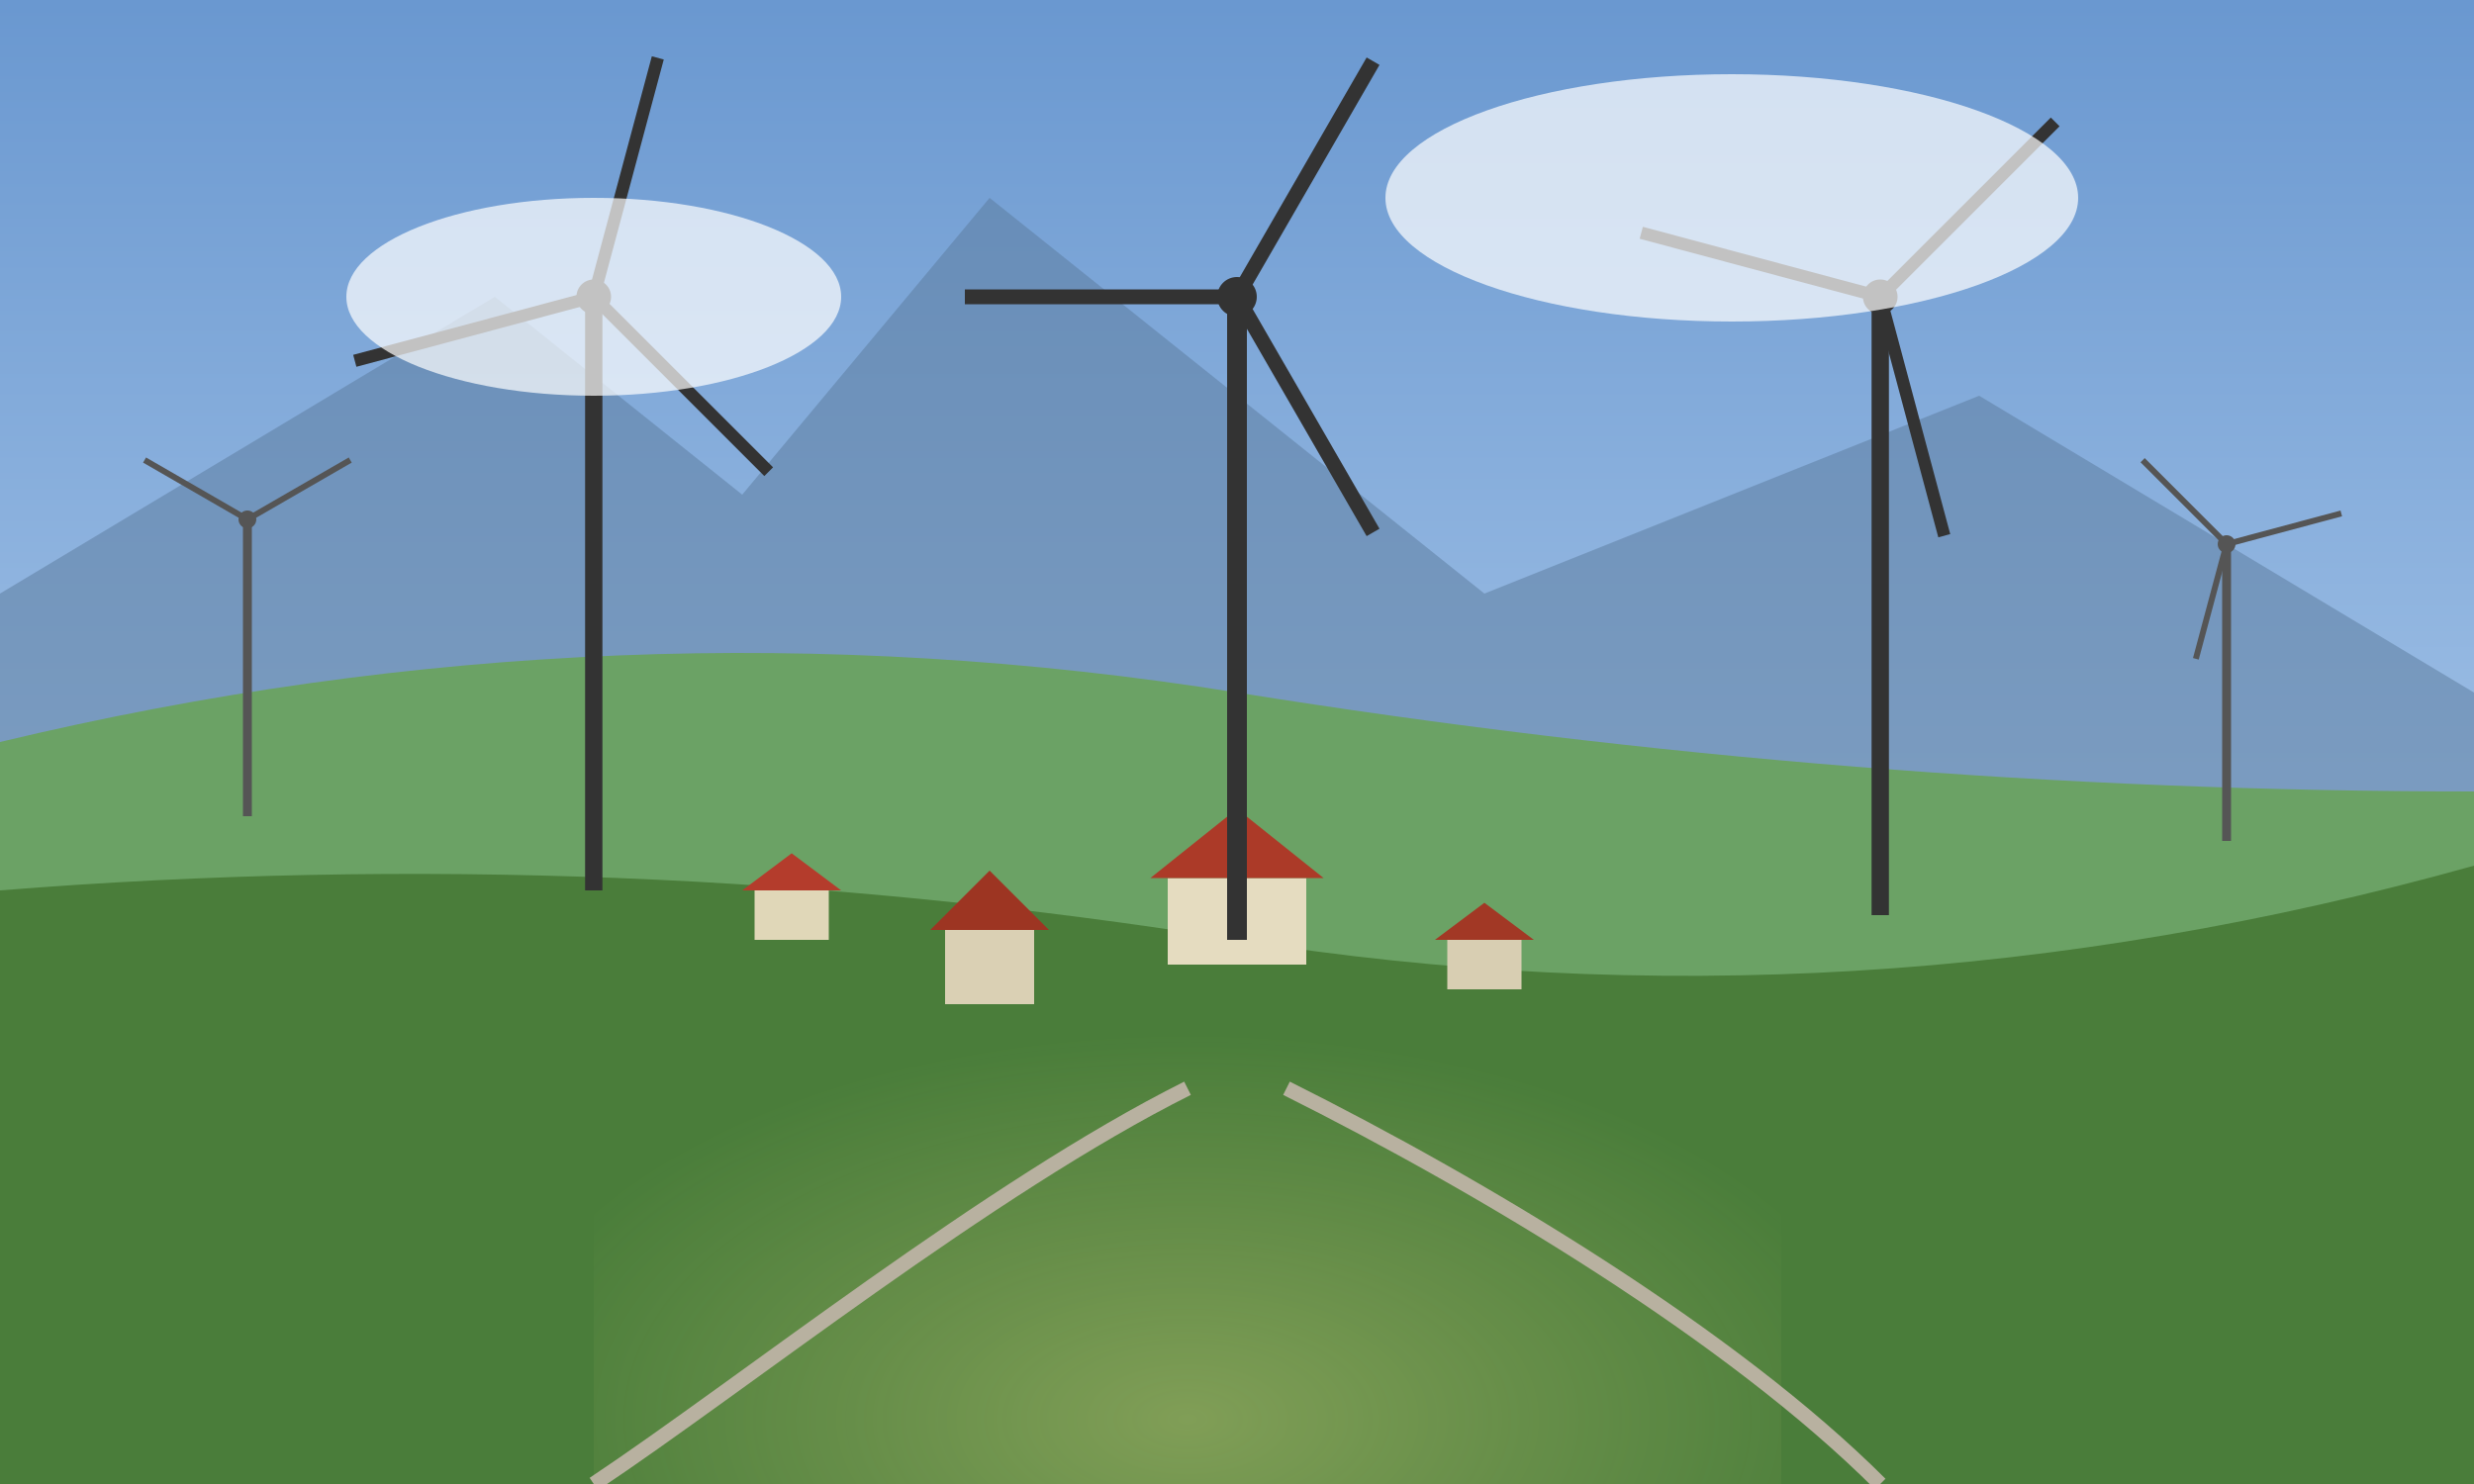
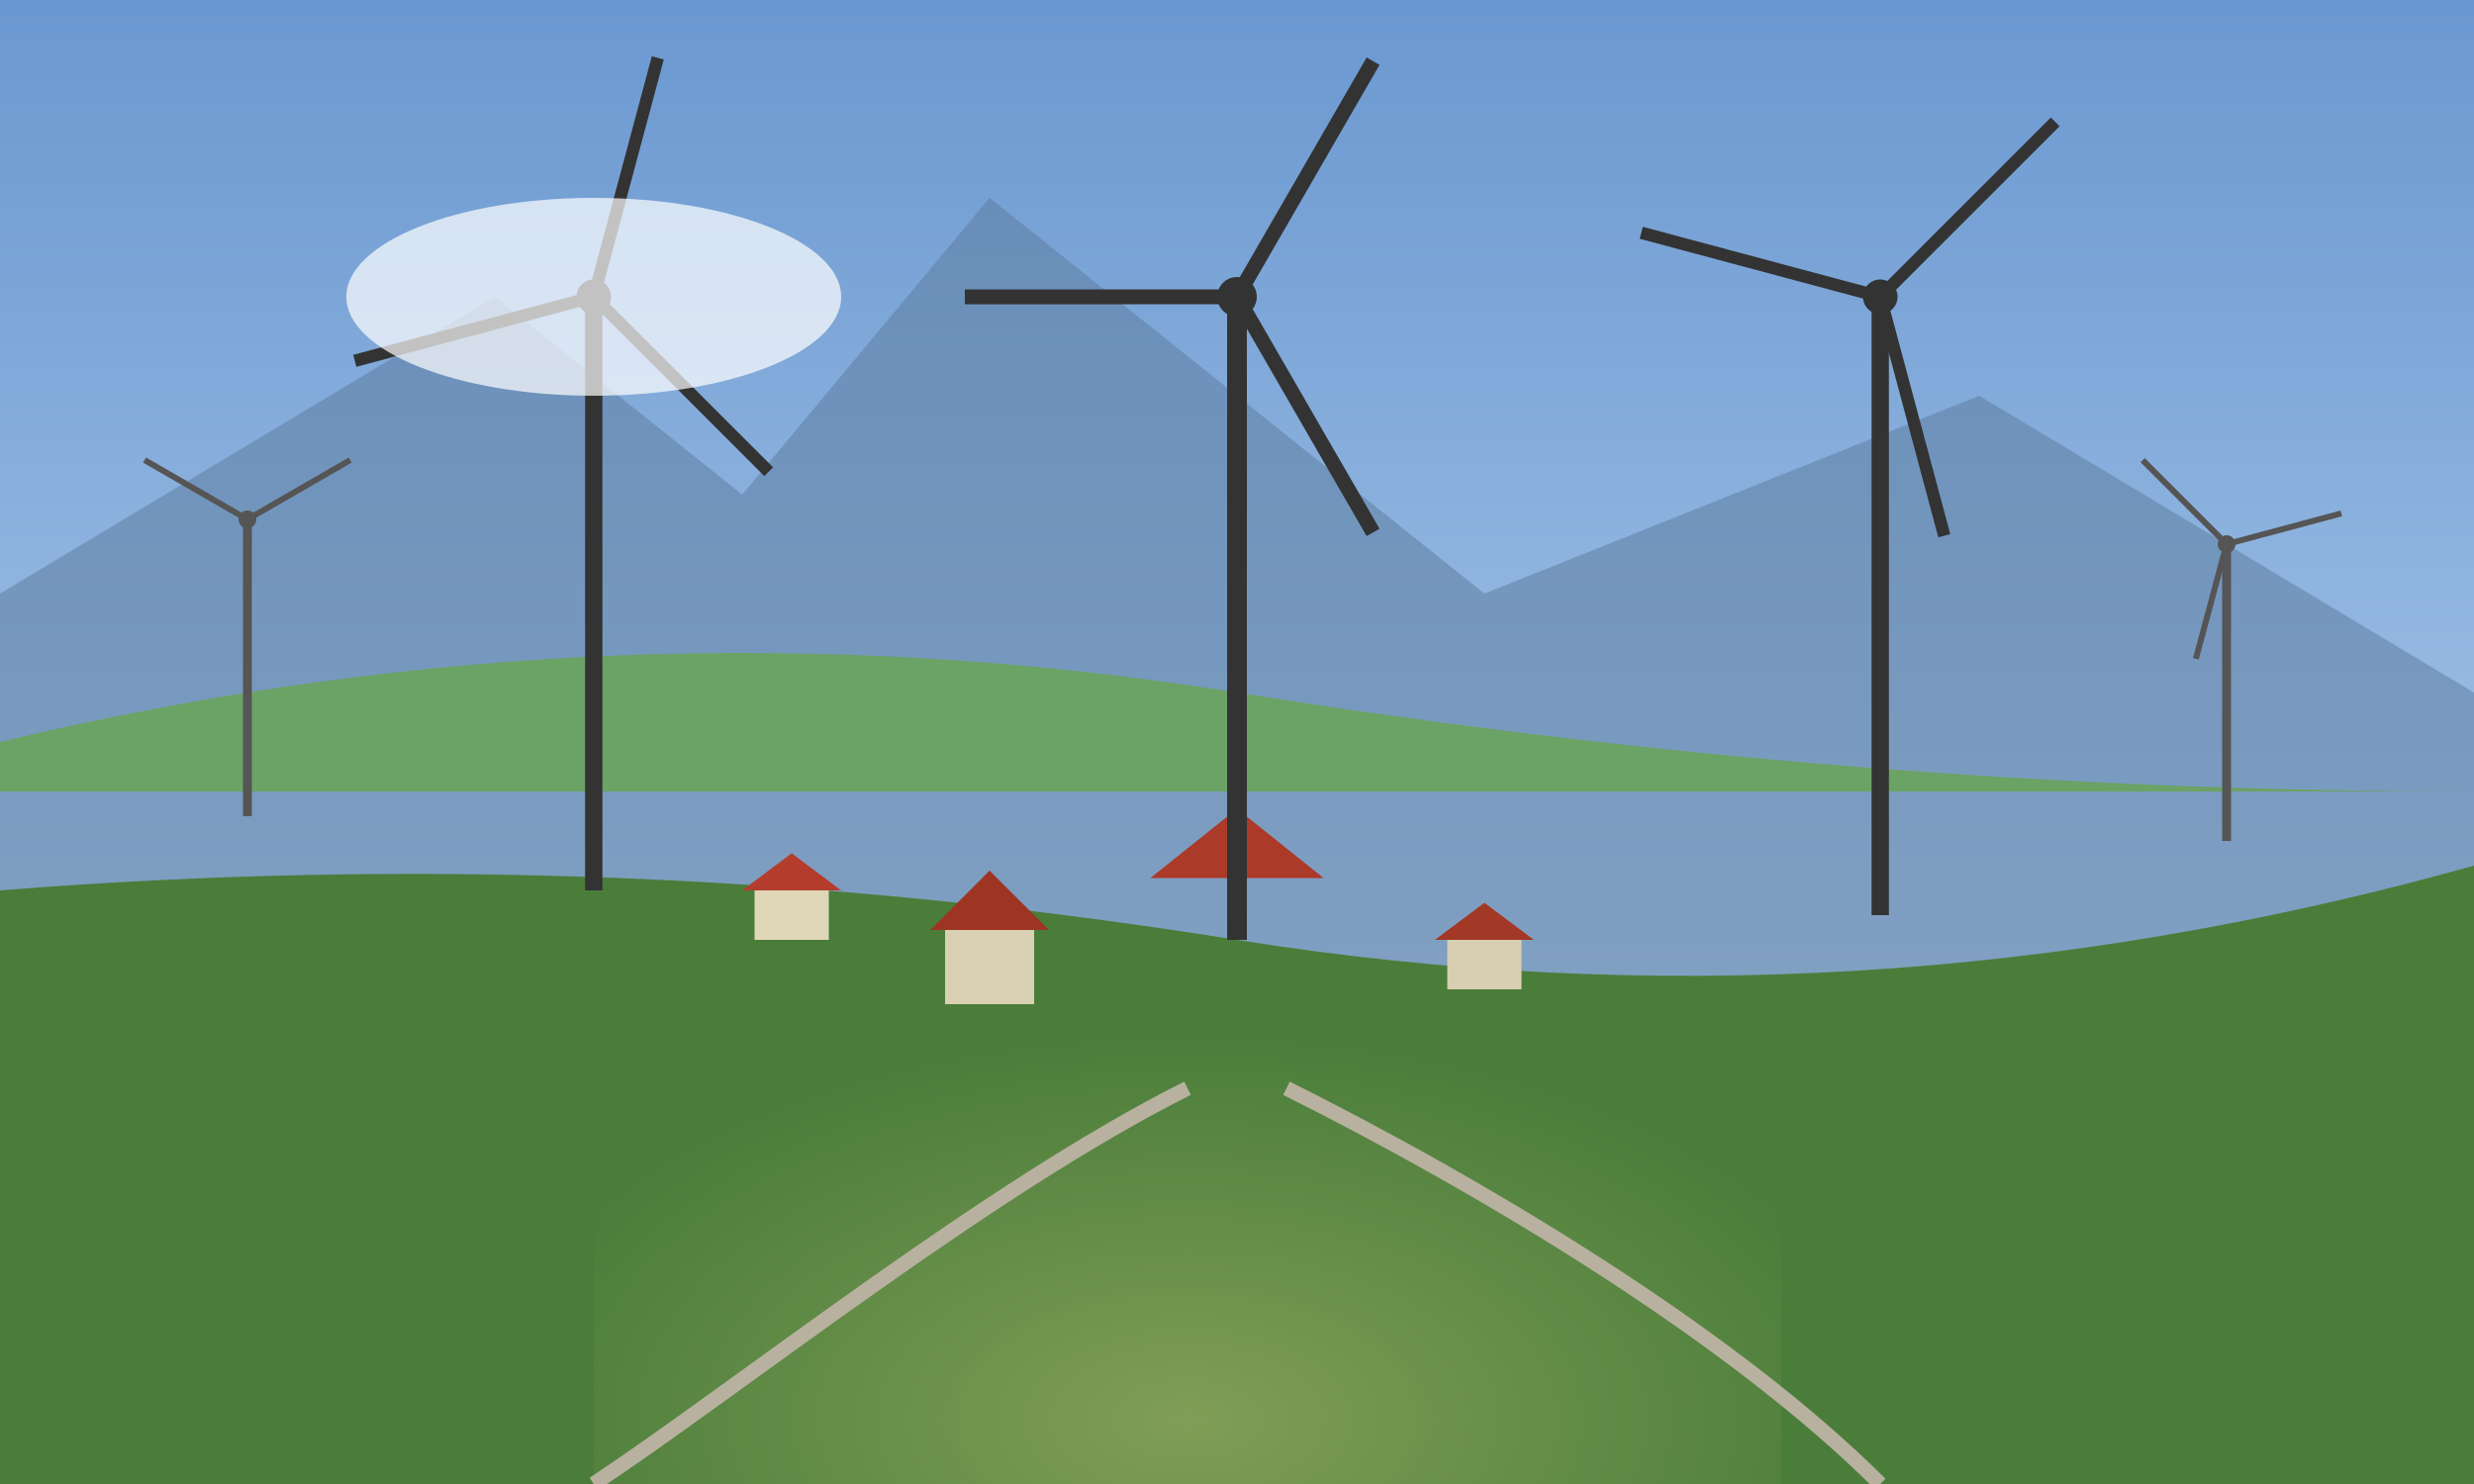
<svg xmlns="http://www.w3.org/2000/svg" width="500" height="300" viewBox="0 0 500 300">
  <rect x="0" y="0" width="500" height="300" fill="#808080" stroke="none" />
  <defs>
    <linearGradient id="skyGradient" x1="0%" y1="0%" x2="0%" y2="100%">
      <stop offset="0%" stop-color="#6A98D0" />
      <stop offset="100%" stop-color="#C7DEF6" />
    </linearGradient>
    <radialGradient id="villageGlow" cx="50%" cy="90%" r="60%" fx="50%" fy="90%">
      <stop offset="0%" stop-color="#FFEB99" stop-opacity="0.3" />
      <stop offset="100%" stop-color="#FFEB99" stop-opacity="0" />
    </radialGradient>
  </defs>
  <rect width="500" height="300" fill="url(#skyGradient)" />
  <path d="M0,120 L100,60 L150,100 L200,40 L300,120 L400,80 L500,140 V300 H0 Z" fill="#5A7B9C" opacity="0.5" />
-   <path d="M0,150 Q125,120 250,140 T500,160 V300 H0 Z" fill="#6BA265" />
+   <path d="M0,150 Q125,120 250,140 T500,160 H0 Z" fill="#6BA265" />
  <path d="M0,180 Q125,170 250,190 T500,175 V300 H0 Z" fill="#4A7D3A" />
  <g transform="translate(240, 170)">
    <rect x="-120" y="0" width="240" height="130" fill="url(#villageGlow)" />
    <g transform="translate(-80, 20) scale(0.5)">
      <rect x="-15" y="-20" width="30" height="20" fill="#E0D7B8" />
      <polygon points="-20,-20 0,-35 20,-20" fill="#B43C2C" />
    </g>
    <g transform="translate(-40, 30) scale(0.6)">
      <rect x="-15" y="-20" width="30" height="25" fill="#DAD0B4" />
      <polygon points="-20,-20 0,-40 20,-20" fill="#9D3522" />
    </g>
    <g transform="translate(10, 25) scale(0.7)">
-       <rect x="-20" y="-25" width="40" height="25" fill="#E5DCC0" />
      <polygon points="-25,-25 0,-45 25,-25" fill="#AC3A28" />
    </g>
    <g transform="translate(60, 30) scale(0.5)">
      <rect x="-15" y="-20" width="30" height="20" fill="#D8CEB2" />
      <polygon points="-20,-20 0,-35 20,-20" fill="#A23825" />
    </g>
  </g>
  <g>
    <g transform="translate(250, 190)">
      <line x1="0" y1="0" x2="0" y2="-130" stroke="#333" stroke-width="4" />
      <g transform="translate(0, -130)">
        <g transform="rotate(30)">
          <line x1="0" y1="0" x2="0" y2="-55" stroke="#333" stroke-width="3" />
        </g>
        <g transform="rotate(150)">
          <line x1="0" y1="0" x2="0" y2="-55" stroke="#333" stroke-width="3" />
        </g>
        <g transform="rotate(270)">
          <line x1="0" y1="0" x2="0" y2="-55" stroke="#333" stroke-width="3" />
        </g>
        <circle cx="0" cy="0" r="4" fill="#333" />
      </g>
    </g>
    <g transform="translate(120, 180)">
      <line x1="0" y1="0" x2="0" y2="-120" stroke="#333" stroke-width="3.5" />
      <g transform="translate(0, -120)">
        <g transform="rotate(15)">
          <line x1="0" y1="0" x2="0" y2="-50" stroke="#333" stroke-width="2.5" />
        </g>
        <g transform="rotate(135)">
          <line x1="0" y1="0" x2="0" y2="-50" stroke="#333" stroke-width="2.5" />
        </g>
        <g transform="rotate(255)">
          <line x1="0" y1="0" x2="0" y2="-50" stroke="#333" stroke-width="2.5" />
        </g>
        <circle cx="0" cy="0" r="3.5" fill="#333" />
      </g>
    </g>
    <g transform="translate(380, 185)">
      <line x1="0" y1="0" x2="0" y2="-125" stroke="#333" stroke-width="3.5" />
      <g transform="translate(0, -125)">
        <g transform="rotate(45)">
          <line x1="0" y1="0" x2="0" y2="-50" stroke="#333" stroke-width="2.5" />
        </g>
        <g transform="rotate(165)">
          <line x1="0" y1="0" x2="0" y2="-50" stroke="#333" stroke-width="2.5" />
        </g>
        <g transform="rotate(285)">
          <line x1="0" y1="0" x2="0" y2="-50" stroke="#333" stroke-width="2.5" />
        </g>
        <circle cx="0" cy="0" r="3.5" fill="#333" />
      </g>
    </g>
    <g transform="translate(50, 165) scale(0.6)">
      <line x1="0" y1="0" x2="0" y2="-100" stroke="#555" stroke-width="3" />
      <g transform="translate(0, -100)">
        <g transform="rotate(60)">
          <line x1="0" y1="0" x2="0" y2="-40" stroke="#555" stroke-width="2" />
        </g>
        <g transform="rotate(180)">
          <line x1="0" y1="0" x2="0" y2="-40" stroke="#555" stroke-width="2" />
        </g>
        <g transform="rotate(300)">
          <line x1="0" y1="0" x2="0" y2="-40" stroke="#555" stroke-width="2" />
        </g>
        <circle cx="0" cy="0" r="3" fill="#555" />
      </g>
    </g>
    <g transform="translate(450, 170) scale(0.6)">
      <line x1="0" y1="0" x2="0" y2="-100" stroke="#555" stroke-width="3" />
      <g transform="translate(0, -100)">
        <g transform="rotate(75)">
          <line x1="0" y1="0" x2="0" y2="-40" stroke="#555" stroke-width="2" />
        </g>
        <g transform="rotate(195)">
          <line x1="0" y1="0" x2="0" y2="-40" stroke="#555" stroke-width="2" />
        </g>
        <g transform="rotate(315)">
          <line x1="0" y1="0" x2="0" y2="-40" stroke="#555" stroke-width="2" />
        </g>
        <circle cx="0" cy="0" r="3" fill="#555" />
      </g>
    </g>
  </g>
  <g opacity="0.7">
    <ellipse cx="120" cy="60" rx="50" ry="20" fill="#FFF" />
-     <ellipse cx="350" cy="40" rx="70" ry="25" fill="#FFF" />
  </g>
  <path d="M120,300 C150,280 200,240 240,220" stroke="#B8B1A0" stroke-width="3" fill="none" />
  <path d="M380,300 C350,270 300,240 260,220" stroke="#B8B1A0" stroke-width="3" fill="none" />
</svg>